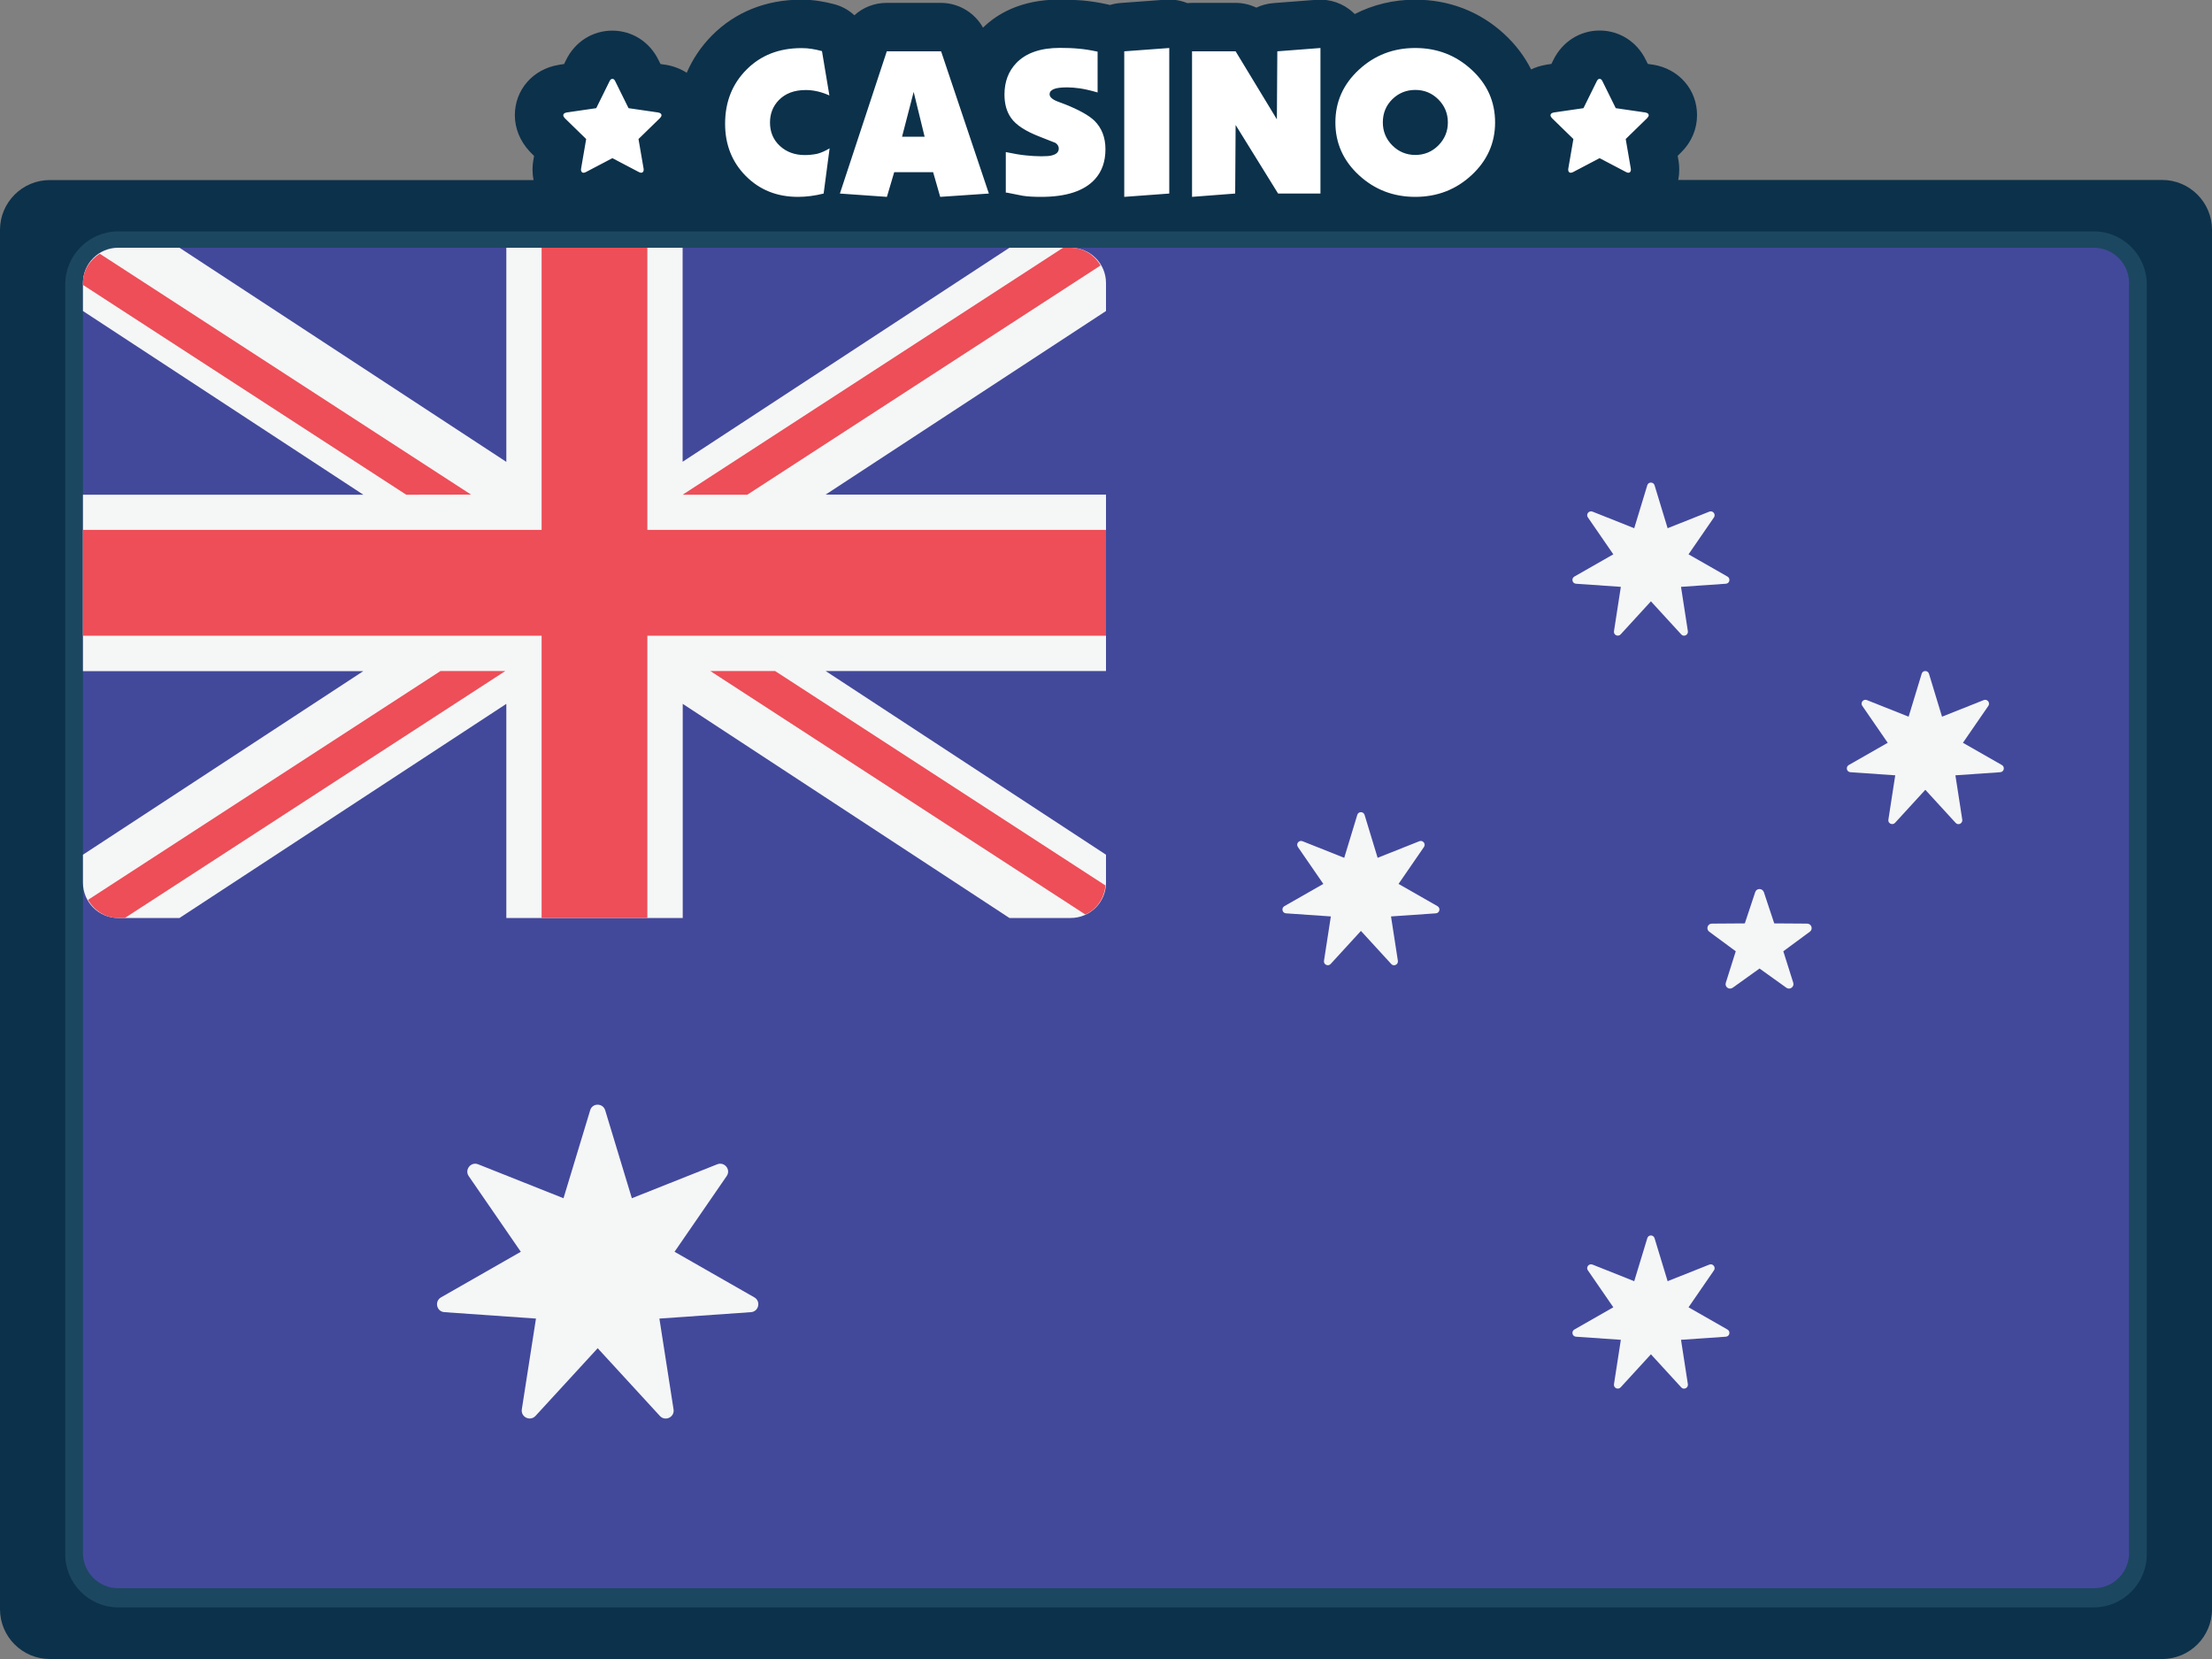
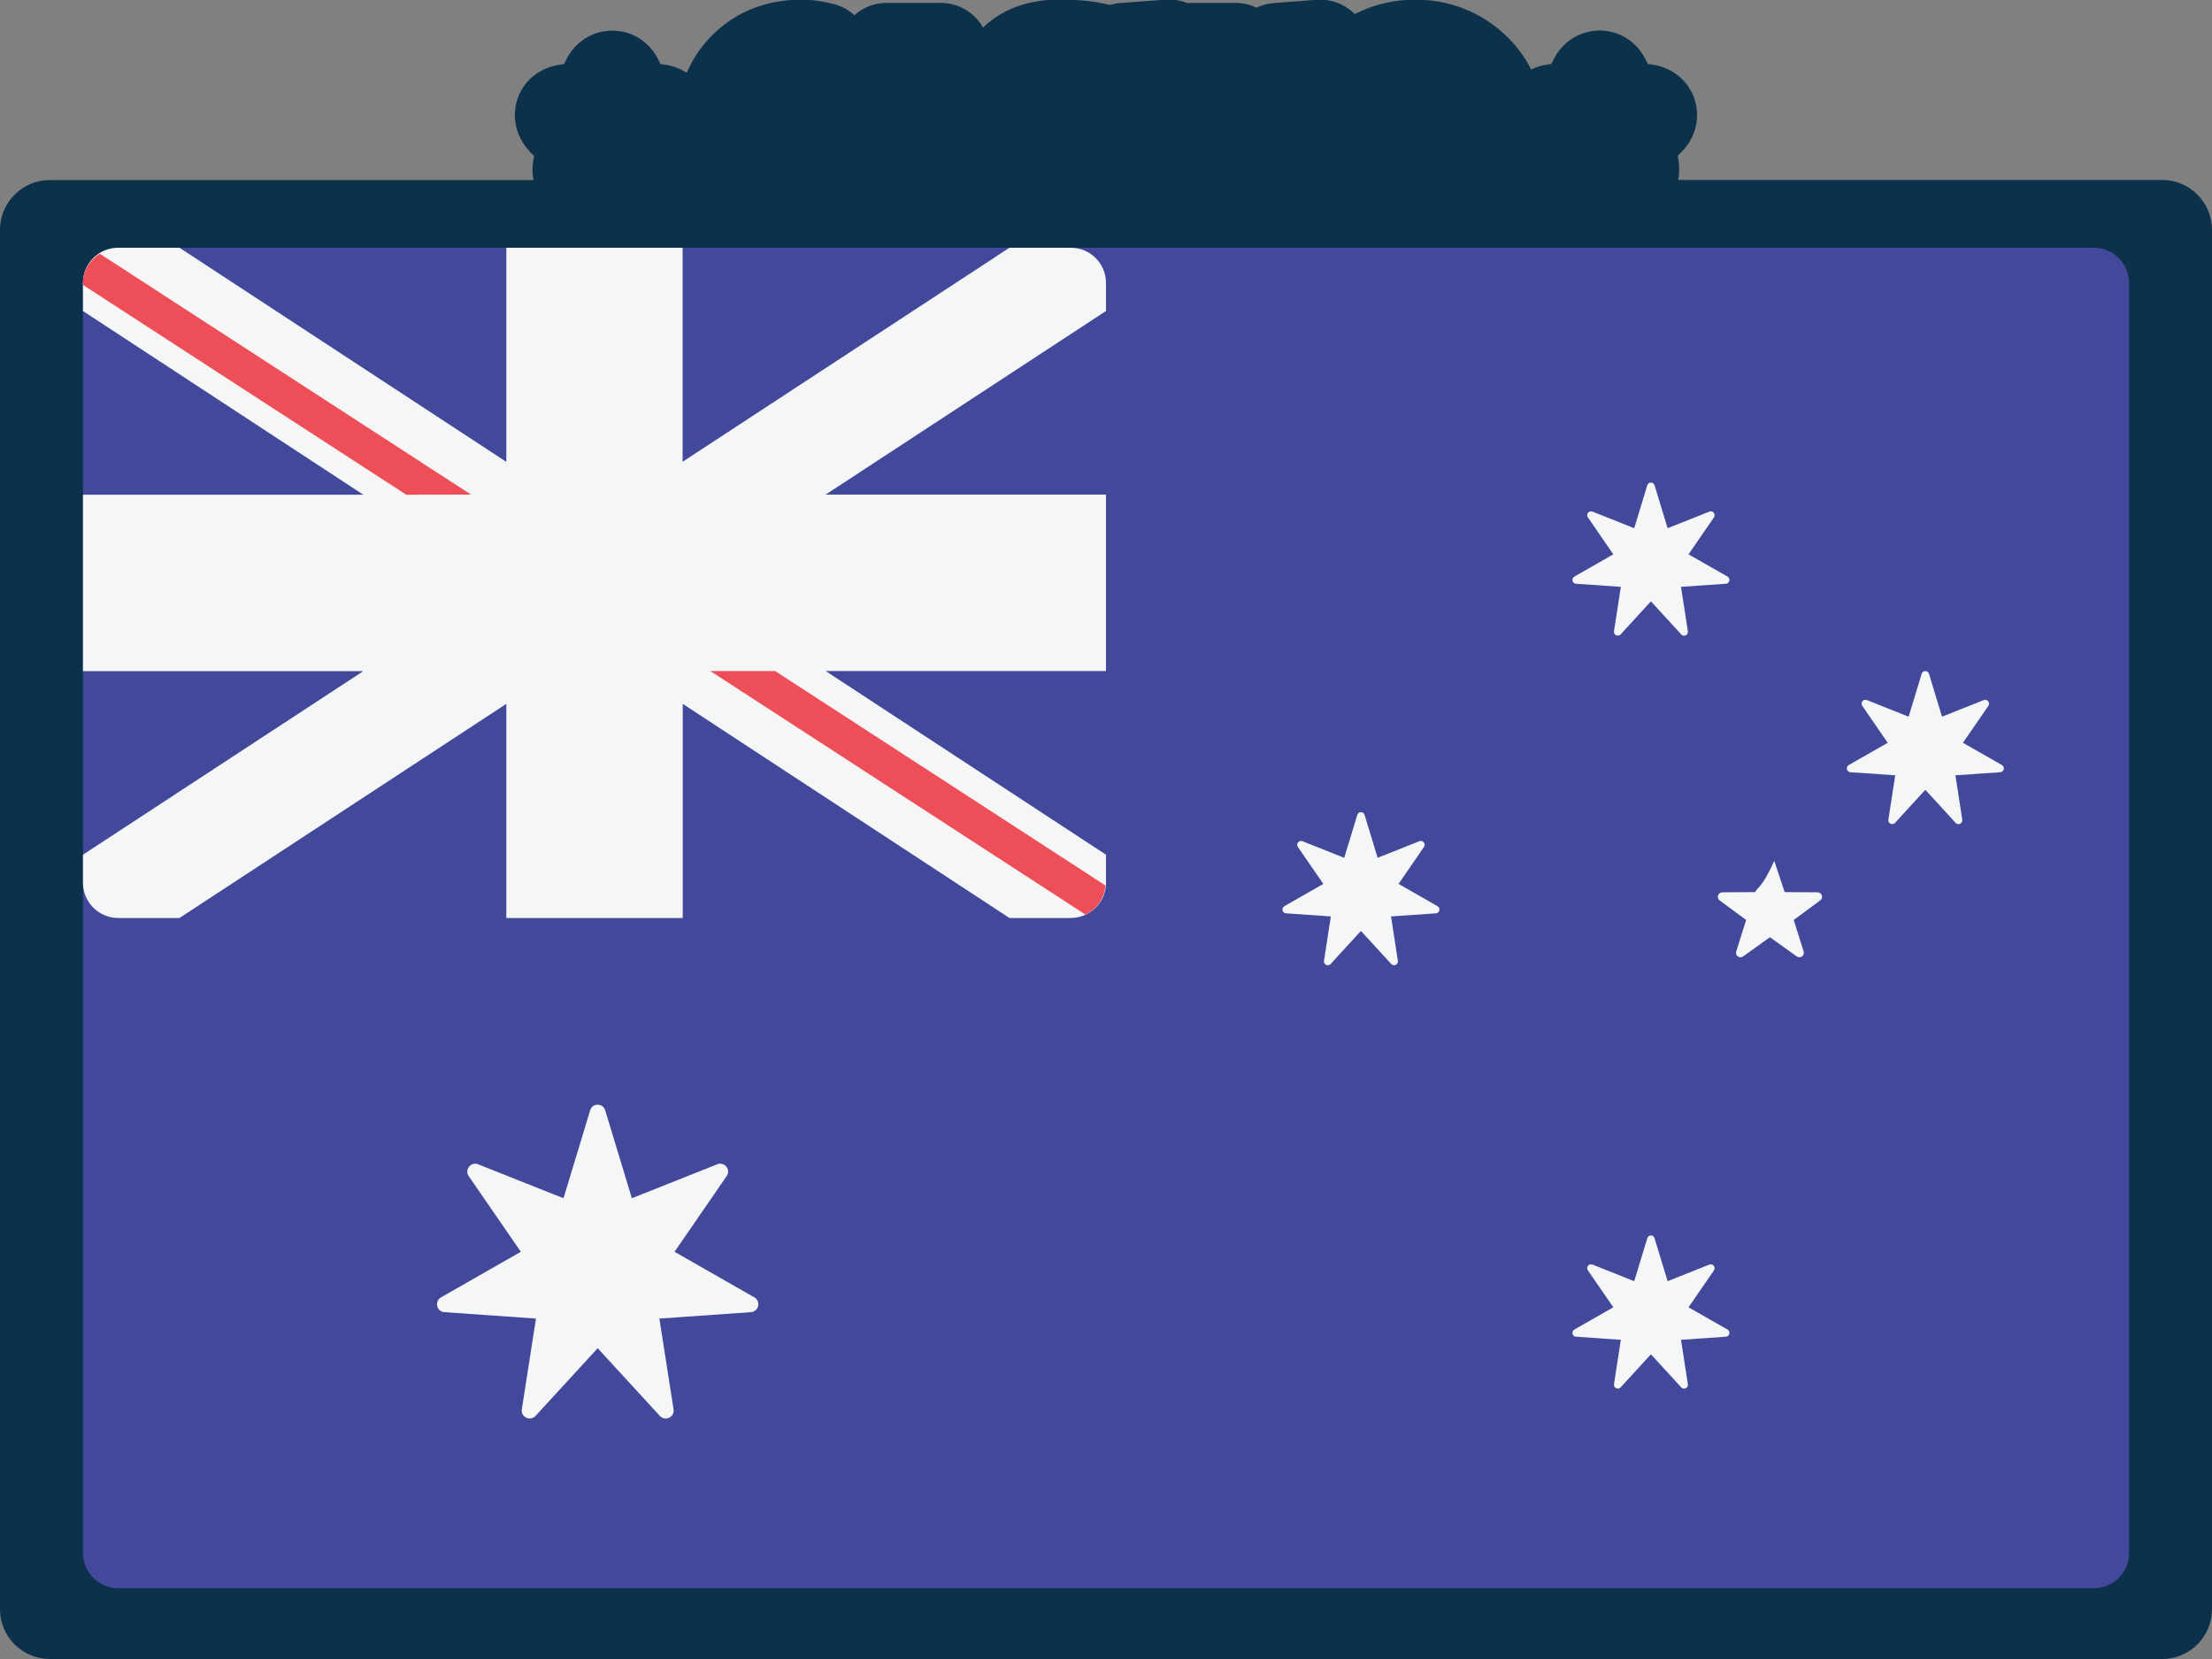
<svg xmlns="http://www.w3.org/2000/svg" version="1.1" x="0px" y="0px" width="2000px" height="1500px" viewBox="0 0 2000 1500" style="enable-background:new 0 0 2000 1500;" xml:space="preserve">
  <rect x="0" y="0" width="2000" height="1500" fill="#808080" stroke="none" />
  <style type="text/css">
	.st0{fill:#0C314B;}
	.st1{fill:#1C4760;}
	.st2{fill:#FFFFFF;}
	.st3{fill:#42499B;}
	.st4{fill:#F5F6F6;}
	.st5{fill:#ED4E58;}
</style>
  <g id="background">
    <path id="bg" class="st0" d="M1955,162.7h-437.6c0.6-3,0.9-6.1,0.9-9.3c0-2.8-0.2-5.5-0.6-8.1c0-0.1,0-0.2-0.1-0.3l-0.7-4.1   l2.9-2.9c0.1-0.1,0.3-0.3,0.4-0.4c9.2-9.1,14.2-21,14.2-33.5c0-22.9-16.2-41.7-39.5-45.6c-0.3,0-0.6-0.1-0.9-0.1l-4.1-0.6l-1.7-3.4   c-8-16.6-23.9-26.8-41.9-26.8s-33.9,10.3-41.9,26.8l-1.7,3.4l-4.1,0.6c-0.3,0-0.6,0.1-1,0.2c-4.7,0.8-9.2,2.2-13.2,4.2   c-5.9-11.7-14-22.5-24.3-32c-22.1-20.4-49.9-31.1-80.5-31.1c-19.6,0-38.1,4.5-54.7,13c-0.5-0.5-1-1-1.5-1.4   c-8.9-8.3-20.9-12.4-33-11.5l-39,3c-5.5,0.4-10.8,1.9-15.5,4.1c-5.8-2.8-12.2-4.3-18.8-4.3h-39.4c-1.4,0-2.8,0.1-4.2,0.2   c-6.2-2.5-12.9-3.6-19.6-3.1l-40.7,3c-3.3,0.2-6.6,0.9-9.6,1.8c-0.8-0.2-1.7-0.4-2.5-0.6c-8.3-1.8-15.6-2.9-22.5-3.5   c-6.2-0.5-13.2-0.8-20.7-0.8c-35.3,0-56.9,13.4-69.1,25.4c-7.6-13.6-22.1-22.4-38.1-22.4h-49.1c-11,0-21.3,4.1-29.1,11.2   c-5.2-4.8-11.5-8.3-18.6-10.1c-4.7-1.2-9.3-2.2-13.5-2.8c-5-0.8-10.4-1.2-16-1.2c-31.8,0-59.7,11.2-80.7,32.4   c-9.8,9.9-17.4,21.2-22.8,33.7c-5.4-3.5-11.8-6-18.7-7.2c-0.3,0-0.6-0.1-0.9-0.1l-4.1-0.6l-1.7-3.4c-8-16.6-23.9-26.8-41.9-26.8   c-18,0-33.9,10.2-41.9,26.8l-1.7,3.4l-4.1,0.6c-0.3,0-0.6,0.1-1,0.2c-23.2,3.9-39.4,22.6-39.4,45.5c0,11.8,4.7,23.3,13.1,32.4   c0.5,0.5,1,1,1.4,1.5l2.9,2.9l-0.7,4c-0.1,0.7-0.2,1.3-0.3,2c-0.2,1.2-0.4,3.5-0.4,6.5c0,3.2,0.3,6.3,0.9,9.3H45   c-24.8,0-45,20.2-45,45V1455c0,24.8,20.2,45,45,45h1910c24.8,0,45-20.2,45-45V207.7C2000,183,1979.8,162.7,1955,162.7z" />
-     <path id="frame" class="st1" d="M1893.1,209.2H106.9c-26.4,0-47.9,21.5-47.9,47.9v1148.3c0,26.4,21.5,47.9,47.9,47.9h1786.2   c26.4,0,47.9-21.5,47.9-47.9V257.1C1941,230.7,1919.5,209.2,1893.1,209.2z" />
-     <path id="casino" class="st2" d="M750.1,134.1l-5.4,40.9c-8,2-15.7,3-23.2,3c-19,0-34.7-6.3-47.2-18.9   c-12.5-12.6-18.7-28.4-18.7-47.2c0-19.6,6.4-35.9,19.3-48.9c12.9-13,29.4-19.5,49.7-19.5c3.4,0,6.5,0.2,9.3,0.7   c2.8,0.4,5.9,1.1,9.3,2l6.7,40.1c-7.1-3.2-14.2-4.9-21.4-4.9c-10.4,0-18.5,3.1-24.4,9.2c-5.2,5.4-7.9,12.1-7.9,20.2   c0,8.6,3,15.7,9,21.2c6,5.5,13.5,8.2,22.5,8.2c3.7,0,7.4-0.4,11-1.1C742.2,138.2,746,136.6,750.1,134.1z M894.1,175l-44,3   l-6.4-22.3h-35.2l-6.6,22.3l-42.5-3l42.4-128.6h49.1L894.1,175z M836,123.6l-9.9-40.5l-10.5,40.5H836z M999.5,134.9   c0,11-3.1,20-9.4,27c-9.6,10.7-25.9,16.1-48.7,16.1c-6.7,0-12.3-0.3-16.7-1c-5.9-1.2-10.6-2.1-14.2-2.8h-1.1v-36.7   c7.1,1.5,13.1,2.5,18.1,3c4.9,0.5,9.6,0.8,14,0.8c4.4,0,7.6-0.2,9.6-0.8c4.1-1,6.2-3.1,6.2-6.2c0-2-1-3.7-3-5.1   c-0.1-0.1-4.9-2-14.2-5.6c-12.7-4.9-21.4-10.5-25.9-16.9c-4-5.6-6-12.7-6-21.2c0-11.6,3.6-21.1,10.7-28.5   c8.7-9.1,21.9-13.7,39.4-13.7c6.2,0,11.9,0.2,16.9,0.7c5,0.4,10.7,1.3,17.2,2.7v36.9c-6.5-1.9-11.9-3.1-16.1-3.7   c-4.2-0.6-8.1-0.9-11.4-0.9c-5.6,0-9.7,0.5-12.2,1.6c-2.5,1.1-3.7,2.6-3.7,4.6c0,2.5,2.4,4.7,7.3,6.6c2.2,0.9,4.6,1.8,6.9,2.6   c12.5,5,21.3,9.9,26.4,14.8C996.1,115.7,999.5,124.2,999.5,134.9z M1057.2,175l-40.7,3V46.4l40.7-3V175z M1193.8,175h-38.2   l-38.4-62l-0.4,62l-39,3V46.4h39.4l37.3,61.5l0.4-61.5l39-3V175z M1351.8,110.7c0,18.6-7.1,34.5-21.2,47.6   c-14.1,13.1-31.1,19.7-51,19.7c-19.7,0-36.7-6.5-50.9-19.6c-14.2-13.1-21.3-29-21.3-47.7c0-18.7,7.1-34.6,21.3-47.7   c14.2-13.1,31.1-19.6,50.9-19.6c19.7,0,36.7,6.5,50.9,19.6C1344.7,76,1351.8,91.9,1351.8,110.7z M1309.1,110.7   c0-8.1-2.9-15.1-8.6-20.8c-5.7-5.7-12.7-8.6-20.8-8.6c-8.1,0-15.1,2.8-20.8,8.4c-5.7,5.6-8.6,12.6-8.6,21c0,8.1,2.9,15.1,8.6,20.8   c5.7,5.7,12.7,8.6,20.8,8.6c8.1,0,15.1-2.9,20.8-8.6C1306.2,125.7,1309.1,118.8,1309.1,110.7z M1490.7,104.2c0,0.8-0.5,1.6-1.4,2.6   l-19.4,18.9l4.6,26.7c0,0.3,0.1,0.6,0.1,1.1c0,0.8-0.2,1.4-0.6,1.9c-0.4,0.5-0.9,0.8-1.6,0.8c-0.7,0-1.4-0.2-2.1-0.6l-24-12.6   l-24,12.6c-0.8,0.4-1.5,0.6-2.1,0.6c-0.8,0-1.3-0.3-1.7-0.8c-0.4-0.5-0.6-1.1-0.6-1.9c0-0.2,0-0.6,0.1-1.1l4.6-26.7l-19.4-18.9   c-0.9-1-1.3-1.8-1.3-2.6c0-1.3,1-2.1,3-2.5l26.8-3.9l12-24.3c0.7-1.5,1.5-2.2,2.6-2.2c1.1,0,1.9,0.7,2.6,2.2l12,24.3l26.8,3.9   C1489.7,102.1,1490.7,102.9,1490.7,104.2z M598.1,104.2c0,0.8-0.5,1.6-1.4,2.6l-19.4,18.9l4.6,26.7c0,0.3,0.1,0.6,0.1,1.1   c0,0.8-0.2,1.4-0.6,1.9c-0.4,0.5-0.9,0.8-1.6,0.8c-0.7,0-1.4-0.2-2.1-0.6l-24-12.6l-24,12.6c-0.8,0.4-1.5,0.6-2.1,0.6   c-0.8,0-1.3-0.3-1.7-0.8c-0.4-0.5-0.6-1.1-0.6-1.9c0-0.2,0-0.6,0.1-1.1l4.6-26.7l-19.4-18.9c-0.9-1-1.3-1.8-1.3-2.6   c0-1.3,1-2.1,3-2.5l26.8-3.9l12-24.3c0.7-1.5,1.5-2.2,2.6-2.2c1.1,0,1.9,0.7,2.6,2.2l12,24.3l26.8,3.9   C597.1,102.1,598.1,102.9,598.1,104.2z" />
  </g>
  <g id="australia">
    <path id="XMLID_25_" class="st3" d="M1893.1,1436H106.9c-17.6,0-31.9-14.3-31.9-31.9V255.9c0-17.6,14.3-31.9,31.9-31.9h1786.2   c17.6,0,31.9,14.3,31.9,31.9v1148.3C1925,1421.8,1910.7,1436,1893.1,1436z" />
    <path id="XMLID_24_" class="st4" d="M968.1,224h-55.4L617.2,417.5V224H457.8v193.6L162.3,224h-55.4C89.3,224,75,238.2,75,255.9   v25.3l253.5,166.1H75v159.5h253.5L75,772.8v25.3c0,17.6,14.3,31.9,31.9,31.9h55.4l295.5-193.6V830h159.5V636.4L912.7,830h55.4   c17.6,0,31.9-14.3,31.9-31.9v-25.3L746.5,606.7H1000V447.2H746.5L1000,281.2v-25.3C1000,238.2,985.7,224,968.1,224z" />
    <g>
-       <polygon id="XMLID_19_" class="st5" points="1000,479.1 585.3,479.1 585.3,224 489.7,224 489.7,479.1 75,479.1 75,574.8     489.7,574.8 489.7,830 585.3,830 585.3,574.8 1000,574.8   " />
      <path id="XMLID_18_" class="st5" d="M425.9,447.2L90.2,229.4C81.3,235,75,244.5,75,255.9v1.7l292.3,189.7L425.9,447.2L425.9,447.2    z" />
-       <path id="XMLID_17_" class="st5" d="M675.8,447.2L995.1,240c-5.5-9.4-15.3-16-27-16h-6.9l-344,223.3H675.8z" />
-       <path id="XMLID_15_" class="st5" d="M398.3,606.7L79.6,813.6c5.5,9.6,15.4,16.4,27.3,16.4h6l344-223.3H398.3L398.3,606.7z" />
      <path id="XMLID_14_" class="st5" d="M999.5,800.6L700.8,606.7h-58.6l339.2,220.2C991.6,822.2,998.5,812.3,999.5,800.6z" />
    </g>
    <g>
      <path id="XMLID_13_" class="st4" d="M547.2,1003.9l24.1,79.5l77.2-30.7c6.6-2.6,12.6,4.9,8.5,10.7l-47.1,68.4l72.1,41.2    c6.2,3.5,4,12.9-3,13.4l-82.8,5.8l12.8,82.1c1.1,7-7.6,11.2-12.4,5.9l-56.2-61.2l-56.2,61.2c-4.8,5.2-13.4,1.1-12.4-5.9l12.8-82.1    l-82.8-5.8c-7.1-0.5-9.2-9.9-3-13.4l72.1-41.2l-47.1-68.4c-4-5.8,2-13.3,8.5-10.7l77.2,30.7l24.1-79.5    C535.5,997.1,545.1,997.1,547.2,1003.9z" />
      <path id="XMLID_12_" class="st4" d="M1496,438.8l11.8,38.8l37.7-15c3.2-1.3,6.1,2.4,4.2,5.2l-23,33.4l35.2,20.1    c3,1.7,2,6.3-1.5,6.5l-40.5,2.8l6.2,40.1c0.5,3.4-3.7,5.5-6,2.9l-27.4-29.9l-27.4,29.9c-2.3,2.5-6.6,0.5-6-2.9l6.2-40.1l-40.5-2.8    c-3.5-0.2-4.5-4.8-1.5-6.5l35.2-20.1l-23-33.4c-2-2.9,1-6.5,4.2-5.2l37.7,15l11.8-38.8C1490.3,435.5,1495,435.5,1496,438.8z" />
      <path id="XMLID_11_" class="st4" d="M1233.8,736.8l11.8,38.8l37.7-15c3.2-1.3,6.1,2.4,4.2,5.2l-23,33.4l35.2,20.1    c3,1.7,2,6.3-1.5,6.5l-40.5,2.8l6.2,40.1c0.5,3.4-3.7,5.5-6,2.9l-27.4-29.9l-27.4,29.9c-2.3,2.5-6.6,0.5-6-2.9l6.2-40.1l-40.5-2.8    c-3.5-0.2-4.5-4.8-1.5-6.5l35.2-20.1l-23-33.4c-2-2.9,1-6.5,4.2-5.2l37.7,15l11.8-38.8C1228.1,733.5,1232.8,733.5,1233.8,736.8z" />
      <path id="XMLID_10_" class="st4" d="M1744.1,609.2l11.8,38.8l37.7-15c3.2-1.3,6.1,2.4,4.2,5.2l-23,33.4l35.2,20.1    c3,1.7,2,6.3-1.5,6.5l-40.5,2.8l6.2,40.1c0.5,3.4-3.7,5.5-6,2.9l-27.4-29.9l-27.4,29.9c-2.3,2.5-6.6,0.5-6-2.9l6.2-40.1l-40.5-2.8    c-3.5-0.2-4.5-4.8-1.5-6.5l35.2-20.1l-23-33.4c-2-2.9,1-6.5,4.2-5.2l37.7,15l11.8-38.8C1738.4,605.9,1743.1,605.9,1744.1,609.2z" />
      <path id="XMLID_8_" class="st4" d="M1496,1119.6l11.8,38.8l37.7-15c3.2-1.3,6.1,2.4,4.2,5.2l-23,33.4l35.2,20.1    c3,1.7,2,6.3-1.5,6.5l-40.5,2.8l6.2,40.1c0.5,3.4-3.7,5.5-6,2.9l-27.4-29.9l-27.4,29.9c-2.3,2.5-6.6,0.5-6-2.9l6.2-40.1l-40.5-2.8    c-3.5-0.2-4.5-4.8-1.5-6.5l35.2-20.1l-23-33.4c-2-2.9,1-6.5,4.2-5.2l37.7,15l11.8-38.8C1490.3,1116.2,1495,1116.2,1496,1119.6z" />
-       <path id="XMLID_26_" class="st4" d="M1587,806.6l-9.4,28.3l-29.8,0.2c-3.9,0-5.5,5-2.4,7.3l24,17.7l-9,28.5    c-1.2,3.7,3,6.7,6.2,4.5l24.3-17.4l24.3,17.4c3.1,2.2,7.3-0.8,6.2-4.5l-9-28.5l24-17.7c3.1-2.3,1.5-7.2-2.4-7.3l-29.8-0.2    l-9.4-28.3C1593.4,802.9,1588.2,802.9,1587,806.6z" />
+       <path id="XMLID_26_" class="st4" d="M1587,806.6l-29.8,0.2c-3.9,0-5.5,5-2.4,7.3l24,17.7l-9,28.5    c-1.2,3.7,3,6.7,6.2,4.5l24.3-17.4l24.3,17.4c3.1,2.2,7.3-0.8,6.2-4.5l-9-28.5l24-17.7c3.1-2.3,1.5-7.2-2.4-7.3l-29.8-0.2    l-9.4-28.3C1593.4,802.9,1588.2,802.9,1587,806.6z" />
    </g>
  </g>
</svg>